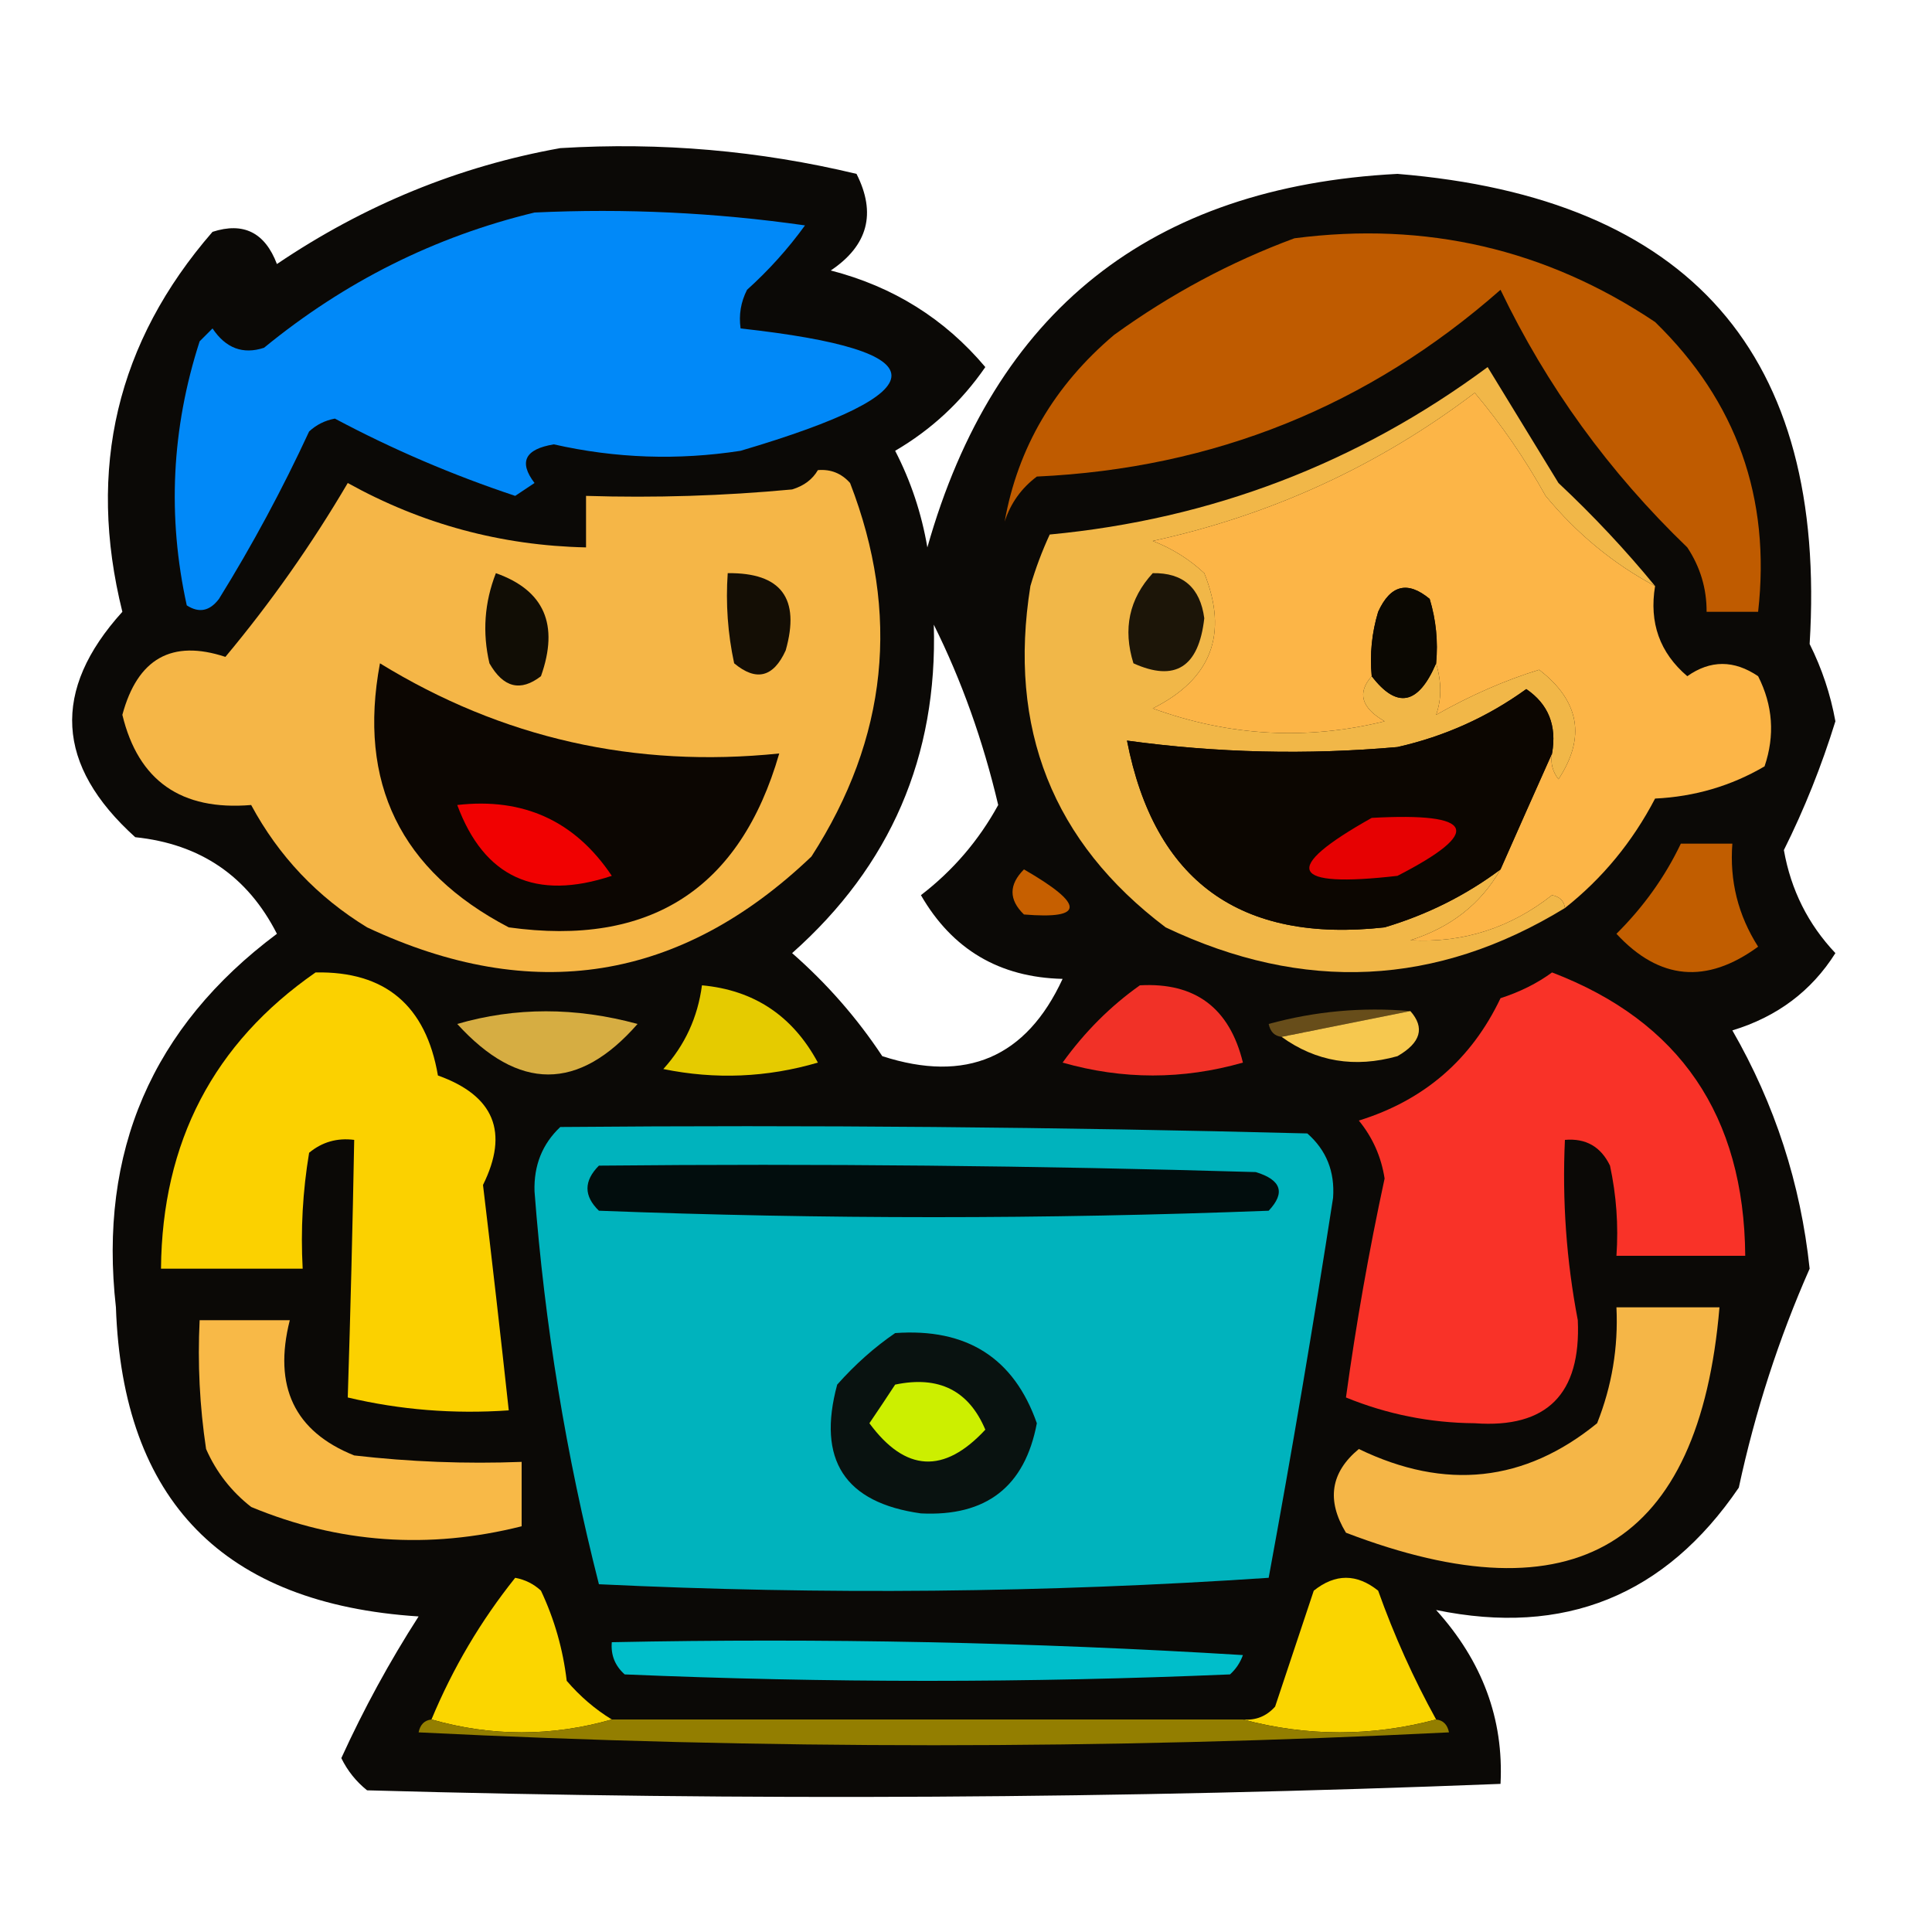
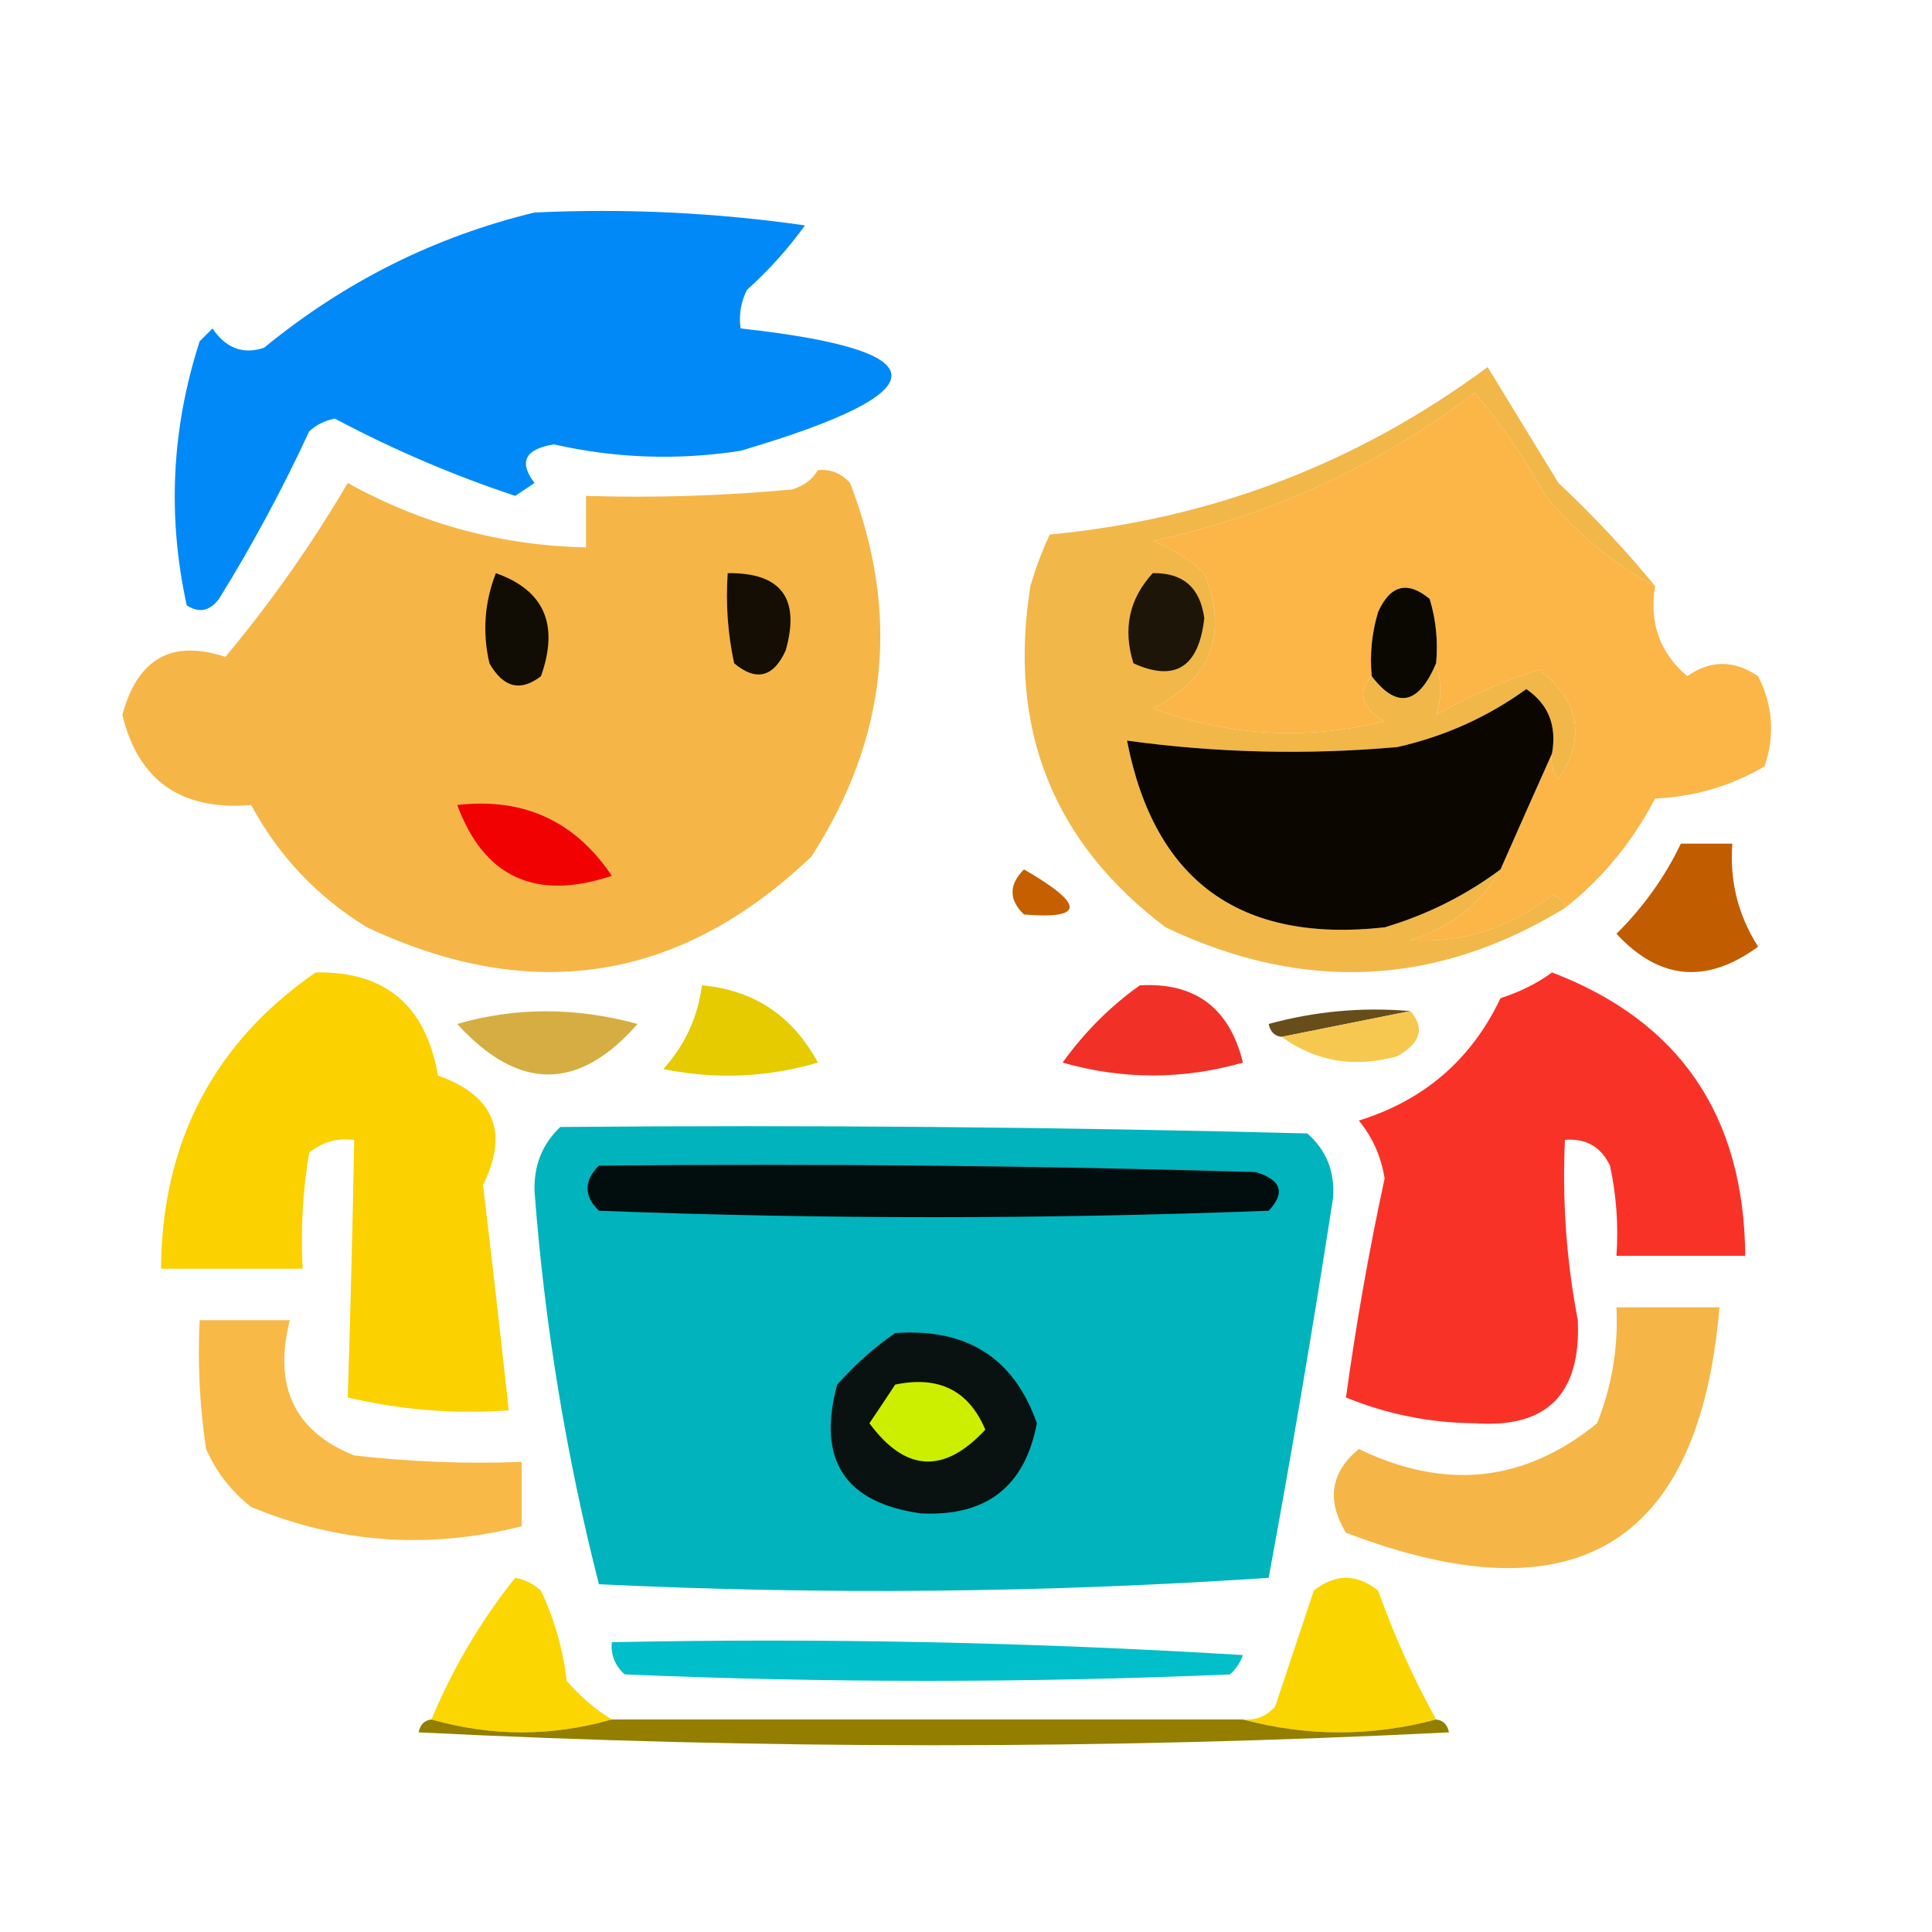
<svg xmlns="http://www.w3.org/2000/svg" version="1.1" width="150px" height="150px" style="shape-rendering:geometrirecision; text-rendering:geometrirecision; image-rendering:optimizeQuality; fill-rule:evenodd; clip-rule:evenodd">
  <g>
-     <path style="opacity:0.991" fill="#0a0805" d="M 43.5,11.5 C 51.299,11.025 58.966,11.691 66.5,13.5C 68.052,16.567 67.385,19.067 64.5,21C 69.345,22.25 73.345,24.75 76.5,28.5C 74.644,31.19 72.311,33.356 69.5,35C 70.714,37.351 71.548,39.851 72,42.5C 77.183,24.16 89.349,14.493 108.5,13.5C 131.214,15.368 141.881,27.535 140.5,50C 141.454,51.908 142.121,53.908 142.5,56C 141.425,59.476 140.092,62.809 138.5,66C 139.044,69.088 140.378,71.755 142.5,74C 140.645,76.943 137.979,78.943 134.5,80C 137.802,85.74 139.802,91.907 140.5,98.5C 138.103,103.927 136.27,109.593 135,115.5C 129.287,123.888 121.454,127.054 111.5,125C 115.092,128.977 116.759,133.477 116.5,138.5C 87.209,139.658 57.876,139.825 28.5,139C 27.643,138.311 26.977,137.478 26.5,136.5C 28.246,132.673 30.246,129.007 32.5,125.5C 17.354,124.522 9.52,116.522 9,101.5C 7.638,89.411 11.805,79.744 21.5,72.5C 19.223,68.024 15.556,65.524 10.5,65C 4.32,59.425 3.987,53.591 9.5,47.5C 6.737,36.387 9.071,26.554 16.5,18C 18.906,17.221 20.573,18.054 21.5,20.5C 28.296,15.909 35.629,12.909 43.5,11.5 Z M 72.5,48.5 C 74.655,52.829 76.322,57.495 77.5,62.5C 75.99,65.254 73.99,67.588 71.5,69.5C 73.935,73.719 77.601,75.885 82.5,76C 79.678,82.108 75.012,84.108 68.5,82C 66.539,79.037 64.206,76.371 61.5,74C 69.14,67.22 72.807,58.72 72.5,48.5 Z" />
-   </g>
+     </g>
  <g>
    <path style="opacity:1" fill="#0189f8" d="M 41.5,16.5 C 48.532,16.17 55.532,16.503 62.5,17.5C 61.185,19.316 59.685,20.983 58,22.5C 57.517,23.448 57.35,24.448 57.5,25.5C 73.115,27.221 73.115,30.387 57.5,35C 52.625,35.753 47.792,35.586 43,34.5C 40.756,34.867 40.256,35.867 41.5,37.5C 41,37.833 40.5,38.167 40,38.5C 35.135,36.881 30.468,34.881 26,32.5C 25.228,32.645 24.561,32.978 24,33.5C 21.921,37.993 19.588,42.326 17,46.5C 16.282,47.451 15.449,47.617 14.5,47C 12.983,40.1 13.316,33.267 15.5,26.5C 15.833,26.167 16.167,25.833 16.5,25.5C 17.532,27.04 18.865,27.54 20.5,27C 26.767,21.867 33.767,18.367 41.5,16.5 Z" />
  </g>
  <g>
-     <path style="opacity:1" fill="#bf5b00" d="M 100.5,18.5 C 110.713,17.174 120.047,19.341 128.5,25C 134.832,31.162 137.499,38.662 136.5,47.5C 135.167,47.5 133.833,47.5 132.5,47.5C 132.509,45.692 132.009,44.025 131,42.5C 124.919,36.645 120.086,29.979 116.5,22.5C 106.235,31.535 94.235,36.368 80.5,37C 79.299,37.903 78.465,39.069 78,40.5C 79.021,34.765 81.854,29.932 86.5,26C 90.886,22.828 95.552,20.328 100.5,18.5 Z" />
-   </g>
+     </g>
  <g>
    <path style="opacity:1" fill="#fcb547" d="M 128.5,45.5 C 128.03,48.346 128.863,50.679 131,52.5C 132.796,51.233 134.629,51.233 136.5,52.5C 137.647,54.765 137.814,57.098 137,59.5C 134.404,61.02 131.571,61.853 128.5,62C 126.745,65.364 124.412,68.198 121.5,70.5C 121.44,69.957 121.107,69.624 120.5,69.5C 117.239,72.063 113.572,73.23 109.5,73C 112.64,72.009 114.974,70.176 116.5,67.5C 117.843,64.457 119.177,61.457 120.5,58.5C 120.369,59.239 120.536,59.906 121,60.5C 123.138,57.252 122.638,54.419 119.5,52C 116.859,52.811 114.192,53.978 111.5,55.5C 111.93,54.288 111.93,52.955 111.5,51.5C 111.66,49.801 111.494,48.134 111,46.5C 109.286,45.075 107.953,45.408 107,47.5C 106.506,49.134 106.34,50.801 106.5,52.5C 105.355,53.793 105.689,54.959 107.5,56C 101.438,57.495 95.438,57.162 89.5,55C 94.054,52.725 95.387,49.225 93.5,44.5C 92.335,43.416 91.002,42.583 89.5,42C 98.713,39.989 107.046,36.156 114.5,30.5C 116.567,32.956 118.401,35.622 120,38.5C 122.436,41.447 125.269,43.78 128.5,45.5 Z" />
  </g>
  <g>
    <path style="opacity:1" fill="#f5b647" d="M 63.5,36.5 C 64.496,36.414 65.329,36.748 66,37.5C 69.926,47.647 68.926,57.313 63,66.5C 52.837,76.199 41.337,78.032 28.5,72C 24.642,69.642 21.642,66.475 19.5,62.5C 14.07,62.955 10.737,60.621 9.5,55.5C 10.678,51.128 13.344,49.628 17.5,51C 21.036,46.763 24.202,42.263 27,37.5C 32.743,40.691 38.91,42.358 45.5,42.5C 45.5,41.167 45.5,39.833 45.5,38.5C 50.844,38.666 56.177,38.499 61.5,38C 62.416,37.722 63.083,37.222 63.5,36.5 Z" />
  </g>
  <g>
    <path style="opacity:1" fill="#f1b748" d="M 128.5,45.5 C 125.269,43.78 122.436,41.447 120,38.5C 118.401,35.622 116.567,32.956 114.5,30.5C 107.046,36.156 98.713,39.989 89.5,42C 91.002,42.583 92.335,43.416 93.5,44.5C 95.387,49.225 94.054,52.725 89.5,55C 95.438,57.162 101.438,57.495 107.5,56C 105.689,54.959 105.355,53.793 106.5,52.5C 108.457,55.059 110.123,54.726 111.5,51.5C 111.93,52.955 111.93,54.288 111.5,55.5C 114.192,53.978 116.859,52.811 119.5,52C 122.638,54.419 123.138,57.252 121,60.5C 120.536,59.906 120.369,59.239 120.5,58.5C 120.884,56.335 120.217,54.669 118.5,53.5C 115.495,55.671 112.161,57.171 108.5,58C 101.477,58.623 94.477,58.457 87.5,57.5C 89.625,68.41 96.291,73.243 107.5,72C 110.806,71.014 113.806,69.514 116.5,67.5C 114.974,70.176 112.64,72.009 109.5,73C 113.572,73.23 117.239,72.063 120.5,69.5C 121.107,69.624 121.44,69.957 121.5,70.5C 111.539,76.591 101.205,77.091 90.5,72C 81.733,65.386 78.233,56.552 80,45.5C 80.402,44.128 80.902,42.795 81.5,41.5C 94.063,40.313 105.396,35.98 115.5,28.5C 117.333,31.5 119.167,34.5 121,37.5C 123.705,40.036 126.205,42.703 128.5,45.5 Z" />
  </g>
  <g>
    <path style="opacity:1" fill="#140e05" d="M 56.5,44.5 C 60.648,44.453 62.148,46.453 61,50.5C 60.047,52.592 58.714,52.925 57,51.5C 56.503,49.19 56.337,46.857 56.5,44.5 Z" />
  </g>
  <g>
    <path style="opacity:1" fill="#1c1508" d="M 89.5,44.5 C 91.849,44.458 93.182,45.625 93.5,48C 93.074,51.797 91.241,52.964 88,51.5C 87.167,48.829 87.667,46.496 89.5,44.5 Z" />
  </g>
  <g>
    <path style="opacity:1" fill="#110d05" d="M 38.5,44.5 C 42.254,45.828 43.421,48.494 42,52.5C 40.413,53.727 39.079,53.394 38,51.5C 37.444,49.115 37.61,46.782 38.5,44.5 Z" />
  </g>
  <g>
    <path style="opacity:1" fill="#0b0802" d="M 111.5,51.5 C 110.123,54.726 108.457,55.059 106.5,52.5C 106.34,50.801 106.506,49.134 107,47.5C 107.953,45.408 109.286,45.075 111,46.5C 111.494,48.134 111.66,49.801 111.5,51.5 Z" />
  </g>
  <g>
-     <path style="opacity:1" fill="#0c0602" d="M 29.5,51.5 C 38.976,57.319 49.309,59.652 60.5,58.5C 57.465,69.024 50.465,73.524 39.5,72C 31.096,67.613 27.763,60.78 29.5,51.5 Z" />
-   </g>
+     </g>
  <g>
    <path style="opacity:1" fill="#0c0601" d="M 120.5,58.5 C 119.177,61.457 117.843,64.457 116.5,67.5C 113.806,69.514 110.806,71.014 107.5,72C 96.291,73.243 89.625,68.41 87.5,57.5C 94.477,58.457 101.477,58.623 108.5,58C 112.161,57.171 115.495,55.671 118.5,53.5C 120.217,54.669 120.884,56.335 120.5,58.5 Z" />
  </g>
  <g>
    <path style="opacity:1" fill="#f10101" d="M 35.5,62.5 C 40.648,61.908 44.648,63.741 47.5,68C 41.588,69.961 37.588,68.127 35.5,62.5 Z" />
  </g>
  <g>
-     <path style="opacity:1" fill="#e60102" d="M 106.5,63.5 C 114.518,63.061 115.185,64.561 108.5,68C 100.1,68.965 99.433,67.465 106.5,63.5 Z" />
-   </g>
+     </g>
  <g>
    <path style="opacity:1" fill="#c15d00" d="M 130.5,65.5 C 131.833,65.5 133.167,65.5 134.5,65.5C 134.278,68.39 134.945,71.057 136.5,73.5C 132.495,76.429 128.828,76.096 125.5,72.5C 127.605,70.408 129.272,68.075 130.5,65.5 Z" />
  </g>
  <g>
    <path style="opacity:1" fill="#c65f00" d="M 79.5,67.5 C 84.229,70.226 84.229,71.392 79.5,71C 78.316,69.855 78.316,68.688 79.5,67.5 Z" />
  </g>
  <g>
    <path style="opacity:1" fill="#fbd100" d="M 24.5,75.5 C 29.902,75.395 33.069,78.062 34,83.5C 38.367,85.063 39.534,87.897 37.5,92C 38.2,97.839 38.867,103.673 39.5,109.5C 35.233,109.797 31.066,109.464 27,108.5C 27.211,101.862 27.378,95.196 27.5,88.5C 26.178,88.33 25.011,88.663 24,89.5C 23.502,92.482 23.335,95.482 23.5,98.5C 19.833,98.5 16.167,98.5 12.5,98.5C 12.582,88.666 16.582,80.999 24.5,75.5 Z" />
  </g>
  <g>
    <path style="opacity:1" fill="#f93228" d="M 120.5,75.5 C 130.414,79.287 135.414,86.621 135.5,97.5C 132.167,97.5 128.833,97.5 125.5,97.5C 125.663,95.143 125.497,92.81 125,90.5C 124.29,89.027 123.124,88.36 121.5,88.5C 121.282,93.212 121.615,97.878 122.5,102.5C 122.759,108.241 120.092,110.908 114.5,110.5C 111.032,110.473 107.698,109.806 104.5,108.5C 105.281,102.812 106.281,97.146 107.5,91.5C 107.24,89.813 106.573,88.313 105.5,87C 110.571,85.427 114.238,82.26 116.5,77.5C 118.026,77.006 119.359,76.339 120.5,75.5 Z" />
  </g>
  <g>
    <path style="opacity:1" fill="#e5cb00" d="M 54.5,76.5 C 58.545,76.87 61.545,78.87 63.5,82.5C 59.541,83.66 55.541,83.826 51.5,83C 53.171,81.157 54.171,78.991 54.5,76.5 Z" />
  </g>
  <g>
    <path style="opacity:1" fill="#f13127" d="M 88.5,76.5 C 92.796,76.26 95.463,78.26 96.5,82.5C 91.833,83.833 87.167,83.833 82.5,82.5C 84.215,80.118 86.215,78.118 88.5,76.5 Z" />
  </g>
  <g>
    <path style="opacity:1" fill="#674d1a" d="M 109.5,78.5 C 106.167,79.167 102.833,79.833 99.5,80.5C 98.957,80.44 98.624,80.107 98.5,79.5C 102.107,78.511 105.774,78.177 109.5,78.5 Z" />
  </g>
  <g>
    <path style="opacity:1" fill="#f6c84f" d="M 109.5,78.5 C 110.645,79.793 110.311,80.959 108.5,82C 105.177,82.932 102.177,82.432 99.5,80.5C 102.833,79.833 106.167,79.167 109.5,78.5 Z" />
  </g>
  <g>
    <path style="opacity:1" fill="#d6ad42" d="M 35.5,79.5 C 40.015,78.188 44.682,78.188 49.5,79.5C 44.924,84.729 40.257,84.729 35.5,79.5 Z" />
  </g>
  <g>
    <path style="opacity:1" fill="#00b3bd" d="M 43.5,87.5 C 62.836,87.333 82.169,87.5 101.5,88C 102.98,89.299 103.646,90.966 103.5,93C 101.971,102.875 100.304,112.708 98.5,122.5C 81.176,123.666 63.843,123.833 46.5,123C 43.954,113.018 42.287,102.851 41.5,92.5C 41.437,90.486 42.103,88.819 43.5,87.5 Z" />
  </g>
  <g>
    <path style="opacity:1" fill="#020d0d" d="M 46.5,90.5 C 63.503,90.333 80.503,90.5 97.5,91C 99.481,91.605 99.815,92.605 98.5,94C 81.167,94.667 63.833,94.667 46.5,94C 45.316,92.855 45.316,91.688 46.5,90.5 Z" />
  </g>
  <g>
    <path style="opacity:1" fill="#f5b647" d="M 125.5,101.5 C 128.167,101.5 130.833,101.5 133.5,101.5C 131.933,119.971 122.267,125.804 104.5,119C 102.972,116.482 103.306,114.315 105.5,112.5C 112.218,115.746 118.384,115.079 124,110.5C 125.149,107.607 125.649,104.607 125.5,101.5 Z" />
  </g>
  <g>
    <path style="opacity:1" fill="#f8b947" d="M 15.5,102.5 C 17.833,102.5 20.167,102.5 22.5,102.5C 21.198,107.644 22.865,111.144 27.5,113C 31.821,113.499 36.154,113.666 40.5,113.5C 40.5,115.167 40.5,116.833 40.5,118.5C 33.279,120.316 26.279,119.816 19.5,117C 17.951,115.786 16.785,114.286 16,112.5C 15.502,109.183 15.335,105.85 15.5,102.5 Z" />
  </g>
  <g>
    <path style="opacity:1" fill="#091210" d="M 69.5,103.5 C 75.057,103.1 78.724,105.433 80.5,110.5C 79.574,115.42 76.574,117.754 71.5,117.5C 65.583,116.676 63.416,113.342 65,107.5C 66.397,105.93 67.897,104.596 69.5,103.5 Z" />
  </g>
  <g>
    <path style="opacity:1" fill="#ccef00" d="M 69.5,107.5 C 72.885,106.79 75.219,107.956 76.5,111C 73.294,114.458 70.294,114.292 67.5,110.5C 68.192,109.482 68.859,108.482 69.5,107.5 Z" />
  </g>
  <g>
    <path style="opacity:1" fill="#fad500" d="M 111.5,133.5 C 106.5,134.833 101.5,134.833 96.5,133.5C 97.496,133.586 98.329,133.252 99,132.5C 100,129.5 101,126.5 102,123.5C 103.667,122.167 105.333,122.167 107,123.5C 108.24,126.978 109.74,130.311 111.5,133.5 Z" />
  </g>
  <g>
    <path style="opacity:1" fill="#fbd600" d="M 47.5,133.5 C 42.833,134.833 38.167,134.833 33.5,133.5C 35.163,129.503 37.33,125.836 40,122.5C 40.772,122.645 41.439,122.978 42,123.5C 43.044,125.715 43.711,128.048 44,130.5C 45.039,131.71 46.206,132.71 47.5,133.5 Z" />
  </g>
  <g>
    <path style="opacity:1" fill="#00beca" d="M 47.5,127.5 C 63.847,127.167 80.18,127.501 96.5,128.5C 96.291,129.086 95.957,129.586 95.5,130C 79.833,130.667 64.167,130.667 48.5,130C 47.748,129.329 47.414,128.496 47.5,127.5 Z" />
  </g>
  <g>
    <path style="opacity:1" fill="#937e00" d="M 33.5,133.5 C 38.167,134.833 42.833,134.833 47.5,133.5C 63.833,133.5 80.167,133.5 96.5,133.5C 101.5,134.833 106.5,134.833 111.5,133.5C 112.043,133.56 112.376,133.893 112.5,134.5C 85.833,135.833 59.167,135.833 32.5,134.5C 32.624,133.893 32.957,133.56 33.5,133.5 Z" />
  </g>
</svg>